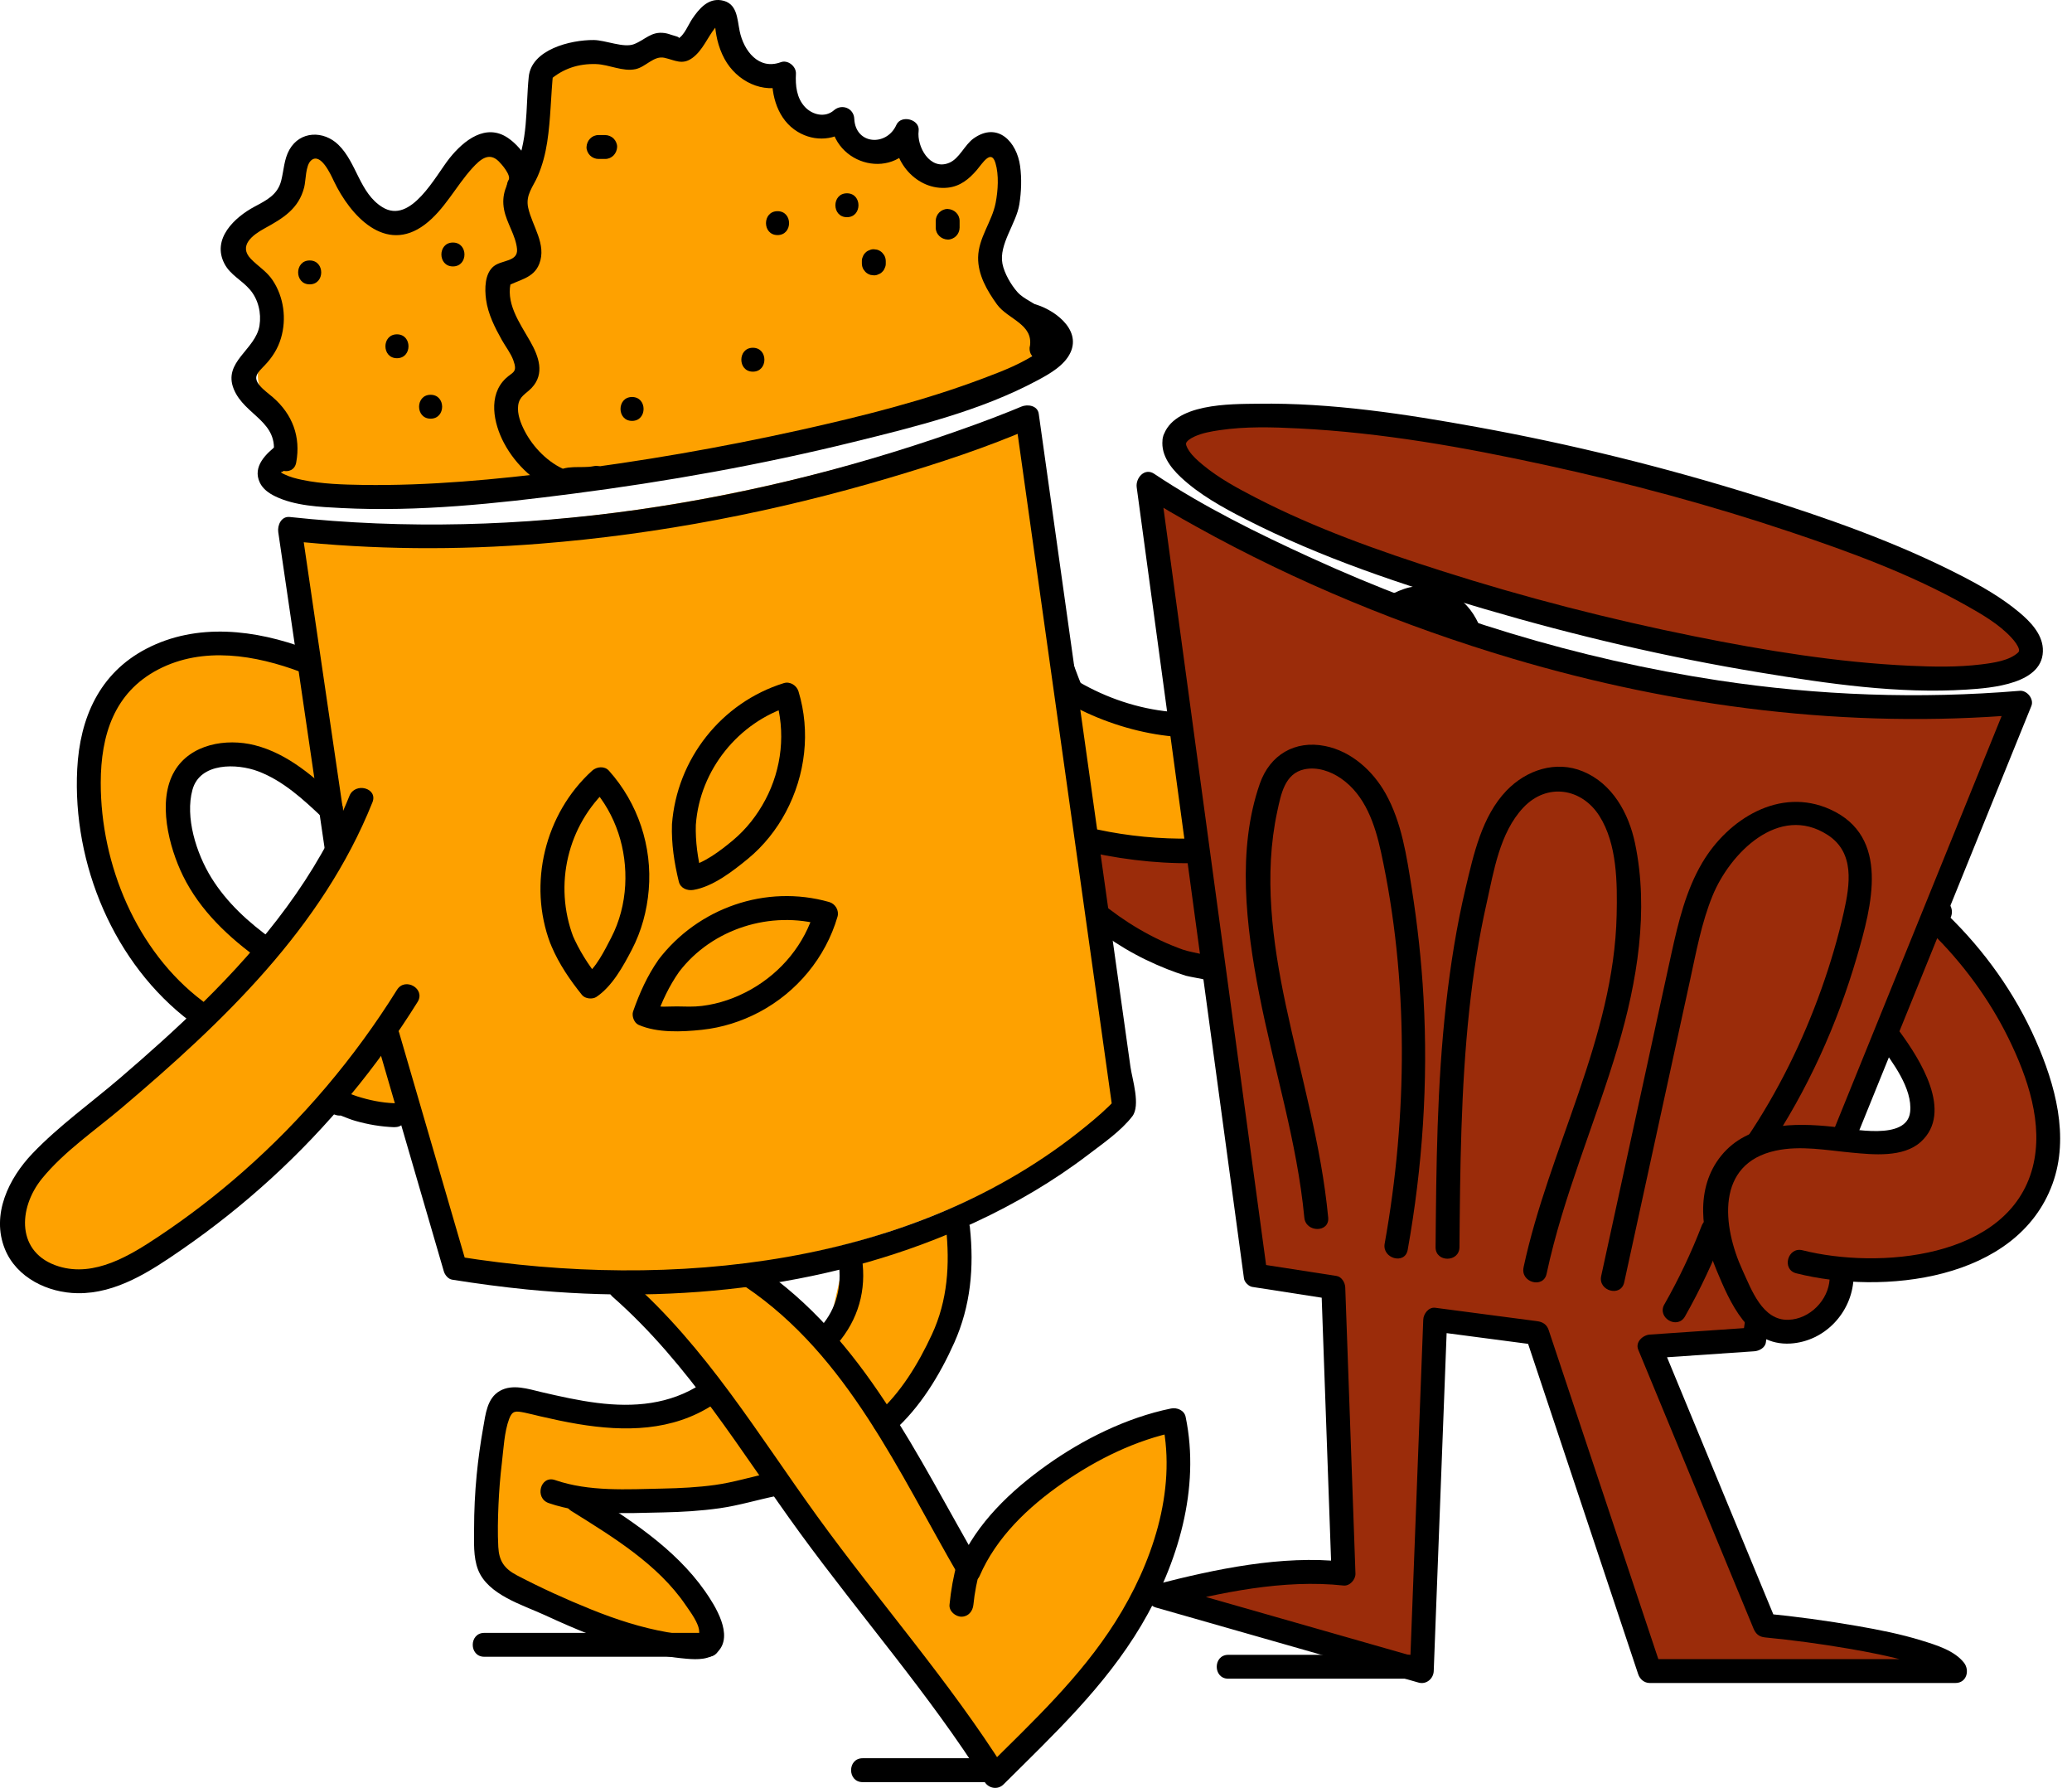
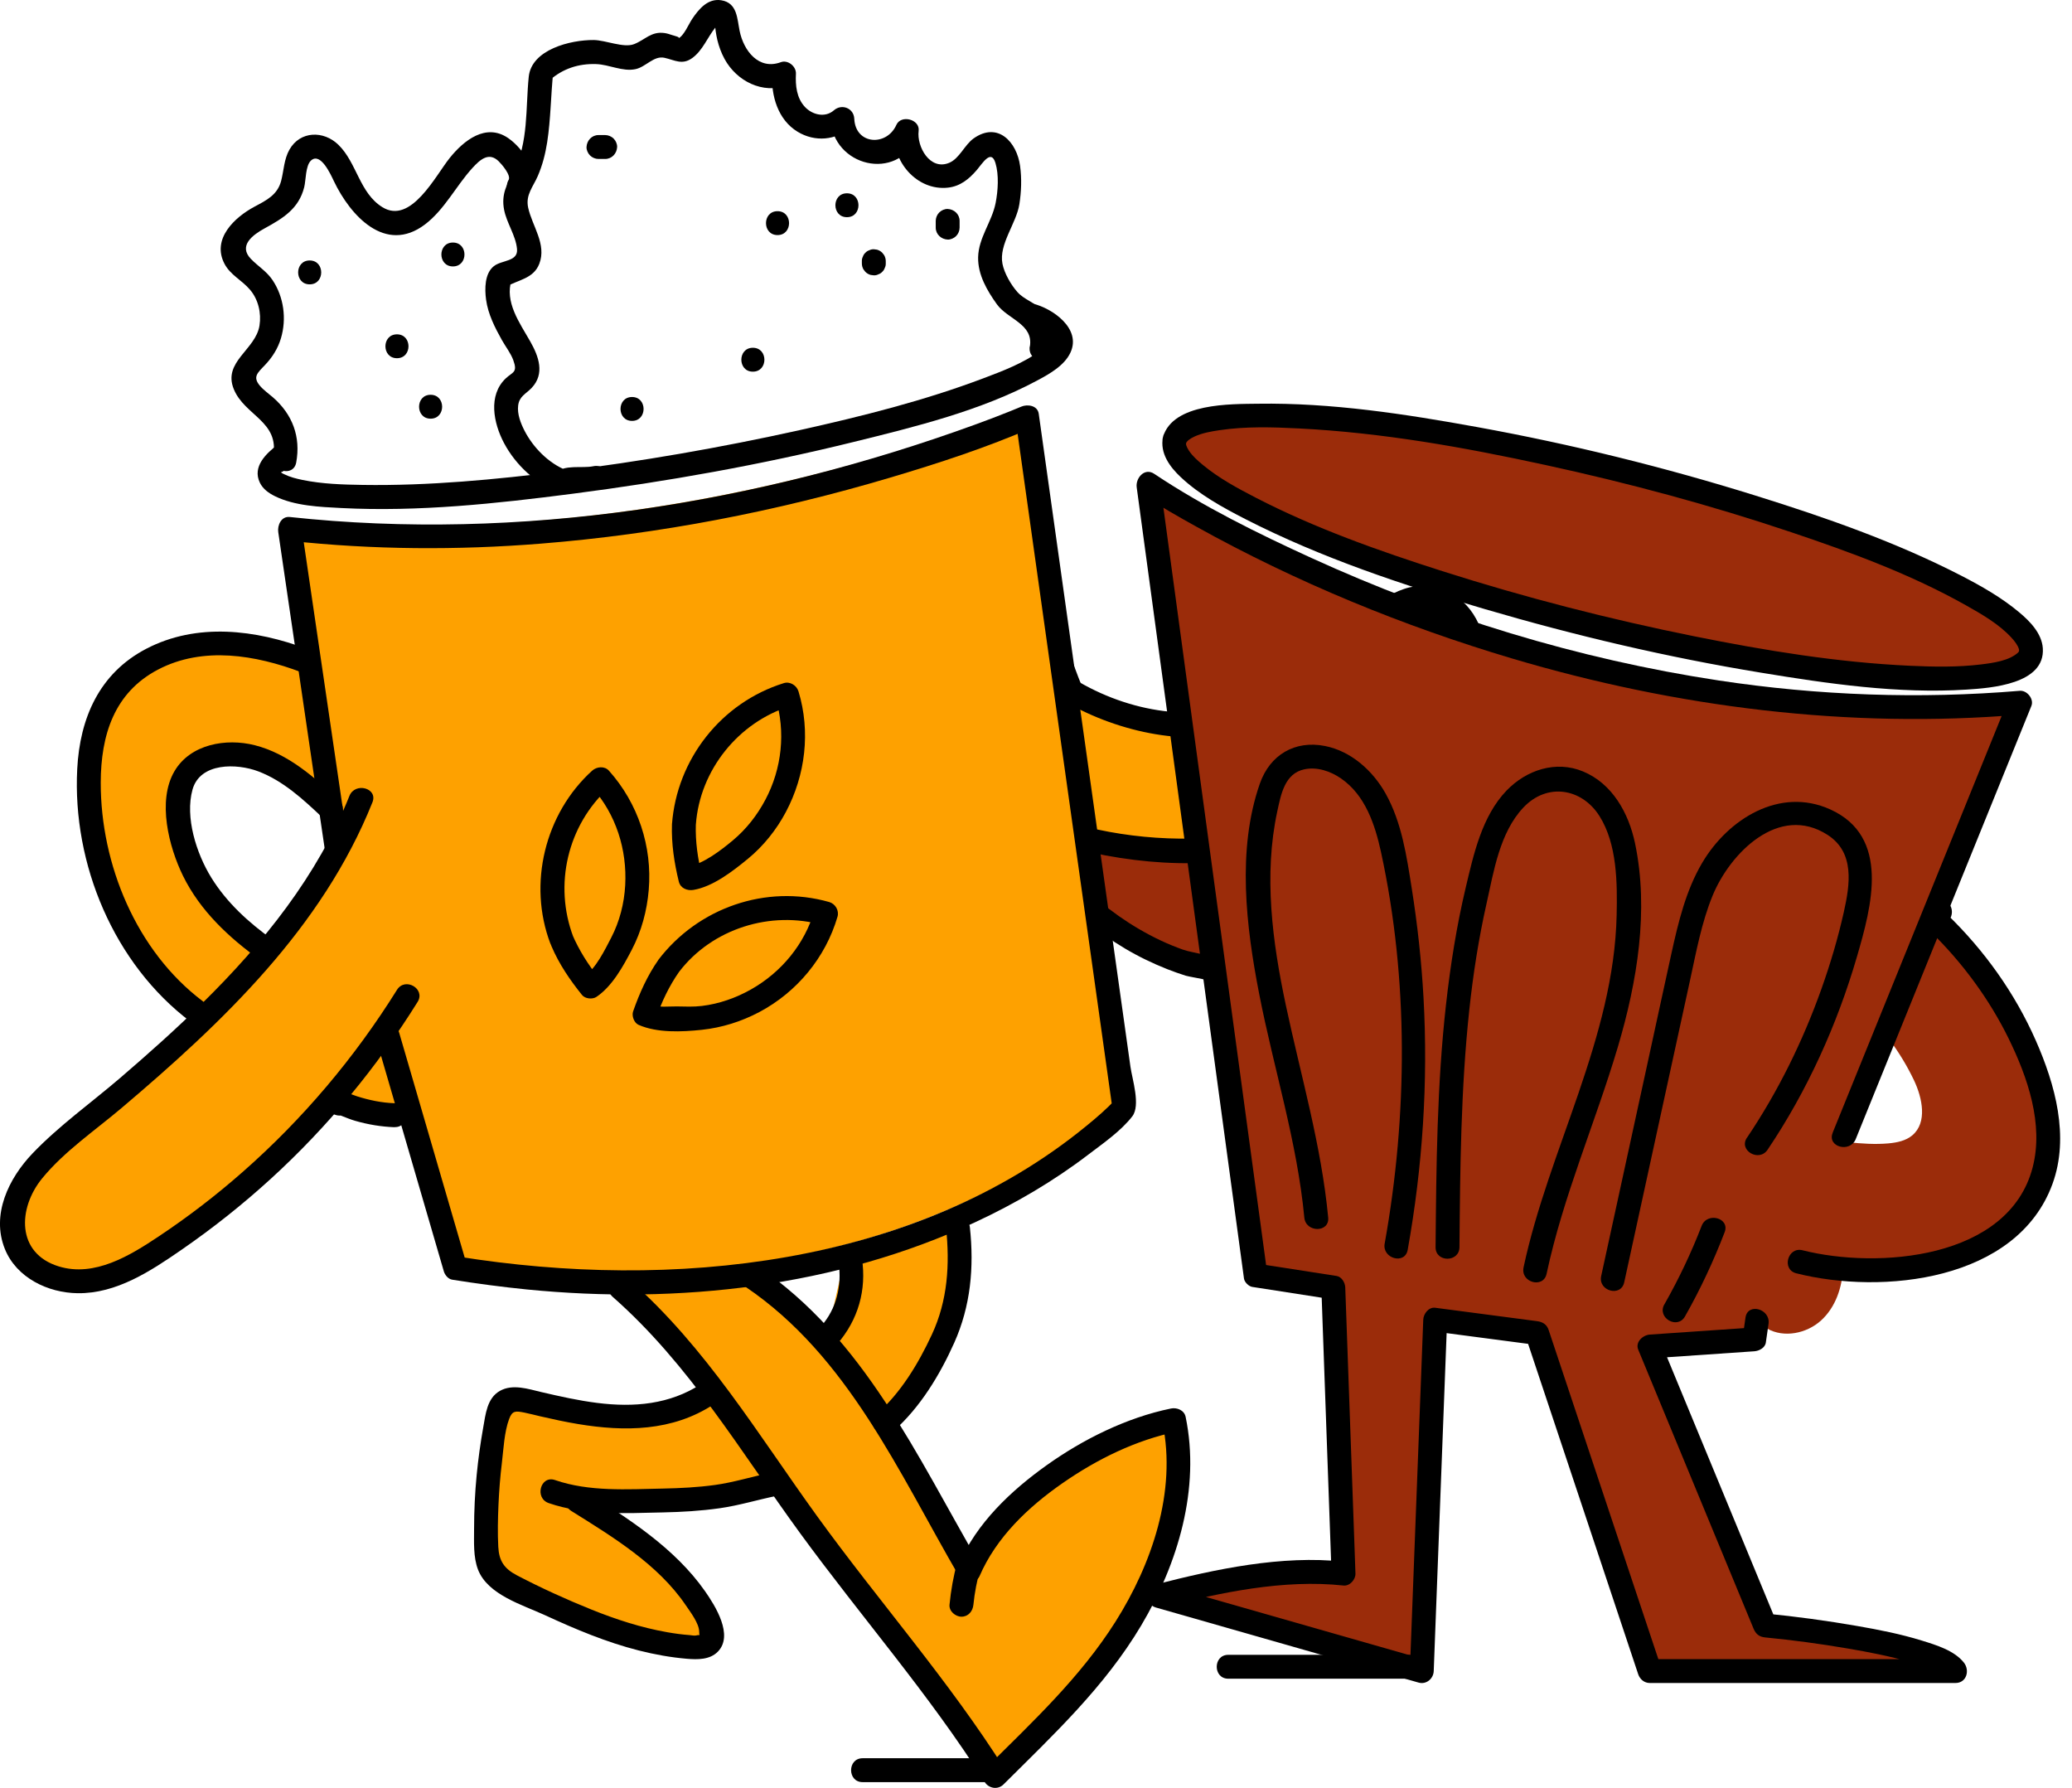
<svg xmlns="http://www.w3.org/2000/svg" width="153" height="132" viewBox="0 0 153 132" fill="none">
  <path d="M87.553 60.503C83.631 59.717 81.319 56.023 79.779 52.59C78.622 50.012 77.62 47.372 76.785 44.686C76.303 43.134 75.668 41.349 74.034 40.797C72.223 40.185 70.194 41.61 69.613 43.322C69.032 45.034 69.491 46.88 69.994 48.609C71.447 53.606 73.272 58.589 76.409 62.861C79.546 67.134 84.146 70.669 89.594 71.788C89.634 71.795 89.667 71.828 89.672 71.866" fill="#9B2C0A" />
  <path d="M87.315 61.213C83.614 60.386 81.196 57.317 79.573 54.079C78.548 52.033 77.697 49.881 76.921 47.732C76.533 46.659 76.192 45.573 75.837 44.491C75.54 43.584 75.202 42.551 74.456 41.907C73.629 41.192 72.521 41.317 71.66 41.904C70.55 42.662 70.177 43.917 70.224 45.206C70.308 47.532 71.324 49.989 72.079 52.167C73.579 56.496 75.611 60.745 78.713 64.167C80.281 65.895 82.078 67.405 84.096 68.585C85.13 69.19 86.212 69.71 87.341 70.109C88.19 70.408 89.65 70.467 90.287 71.106C91.091 71.911 89.843 73.157 89.041 72.353C88.994 72.306 87.745 72.096 87.569 72.04C87.103 71.894 86.645 71.732 86.191 71.553C85.107 71.123 84.053 70.615 83.052 70.018C81.13 68.872 79.369 67.433 77.833 65.811C74.414 62.194 72.168 57.681 70.517 53.028C69.182 49.265 66.409 42.815 71.058 40.209C72.782 39.242 74.852 39.576 76.117 41.103C77.511 42.782 77.901 45.263 78.623 47.266C80.26 51.8 82.433 58.319 87.788 59.518C88.895 59.765 88.427 61.467 87.32 61.218L87.315 61.213Z" fill="black" />
  <path d="M55.342 93.428C63.003 98.528 66.363 106.427 71.424 115.105C73.566 109.926 81.047 105.099 86.549 104.029C87.718 109.294 85.59 115.507 82.578 119.982C79.426 124.666 77.143 126.503 73.324 130.31C68.089 121.974 62.495 116.356 57.051 108.153C53.973 103.516 49.921 97.969 45.719 94.317" fill="#FEA100" />
  <path d="M70.596 89.811C70.85 92.007 70.817 94.272 70.147 96.379C69.476 98.486 67.388 102.376 65.201 104.233" fill="#FEA100" />
  <path d="M62.587 91.906C63.145 94.317 62.234 96.367 61.329 97.472Z" fill="#FEA100" />
  <path d="M56.969 108.782C56.287 108.904 55.624 109.111 54.953 109.278C52.089 109.993 49.103 109.988 46.151 109.983C44.284 109.979 42.37 109.967 40.62 109.311" fill="#FEA100" />
  <path d="M42.506 109.983C38.379 109.564 51.115 115.474 52.35 119.431C52.437 119.713 52.51 120.024 52.392 120.294C52.183 120.776 51.532 120.837 51.007 120.802C46.372 120.489 42.064 118.425 37.885 116.395C37.201 116.064 36.477 115.695 36.108 115.031C35.832 114.538 35.797 113.952 35.778 113.388C35.67 110.145 35.95 106.888 36.613 103.711C36.679 103.396 36.757 103.062 36.978 102.827C37.422 102.349 38.191 102.476 38.824 102.627C43.414 103.716 48.204 104.795 52.094 102.126C52.094 102.126 62.349 100.828 62.756 93.63L70.739 90.62C70.739 90.62 73.787 113.15 42.506 109.98V109.983Z" fill="#FEA100" />
  <path d="M79.543 62.083C87.468 63.828 94.819 61.829 100.731 58.424C103.541 56.806 105.884 54.412 107.419 51.59C108.205 50.147 108.79 48.522 108.595 46.897C108.397 45.272 107.243 43.675 105.606 43.367C103.276 42.927 101.362 45.02 99.704 46.687C96.825 49.578 94.756 51.219 90.812 52.383C87.203 53.451 81.469 51.934 78.351 49.85" fill="#FEA100" />
  <path d="M81.06 61.248C89.963 63.155 101.023 61.173 106.236 52.914C107.471 50.958 108.82 48.011 107.052 45.944C105.14 43.71 102.593 45.991 101.103 47.48C98.184 50.389 95.245 52.912 91.188 54.043C87.132 55.174 81.667 53.772 78.048 51.423C77.1 50.807 77.982 49.279 78.939 49.899C82.857 52.444 88.03 53.495 92.442 51.757C94.633 50.894 96.482 49.511 98.175 47.898C99.868 46.285 101.422 44.234 103.682 43.48C105.789 42.776 107.962 43.759 108.999 45.69C110.205 47.938 109.538 50.527 108.418 52.663C106.078 57.121 101.996 60.042 97.415 61.897C92.018 64.084 86.231 64.157 80.592 62.948C79.482 62.711 79.952 61.011 81.06 61.248Z" fill="black" />
  <path d="M24.686 61.568L21.264 38.24C49.695 41.382 75.718 29.975 75.718 29.975L82.883 80.959C82.883 80.959 67.212 98.295 33.49 92.821L28.495 75.68" fill="#FEA100" />
  <path d="M14.514 74.674C8.992 70.601 5.853 61.966 6.502 55.137C6.617 53.931 6.845 52.722 7.356 51.621C8.548 49.053 11.212 47.363 13.999 46.864C16.785 46.366 19.676 46.937 22.316 47.958L24.414 59.72C24.414 59.72 18.479 52.863 14.507 55.671C14.507 55.671 10.462 63.518 19.276 70.112L14.516 74.672L14.514 74.674Z" fill="#FEA100" />
-   <path d="M28.135 76.393L24.455 81.528L30.336 82.34L28.135 76.393Z" fill="#FEA100" />
+   <path d="M28.135 76.393L24.455 81.528L30.336 82.34Z" fill="#FEA100" />
  <path d="M28.992 81.528C27.497 81.505 26.041 81.049 24.646 80.505C23.529 80.07 25.712 81.056 24.646 80.505" fill="#FEA100" />
  <path d="M71.398 114.766C71.13 115.714 70.949 116.687 70.86 117.668Z" fill="#FEA100" />
-   <path d="M50.111 3.541C50.578 3.635 51.733 1.719 52.135 1.404C52.5 1.117 53.05 0.9 53.398 1.208C53.502 1.3 53.567 1.427 53.628 1.552C53.939 2.198 54.141 2.899 54.223 3.612C54.256 3.903 54.273 4.202 54.393 4.468C54.83 5.439 56.234 5.375 57.116 5.973C57.864 6.478 58.172 7.424 58.778 8.091C59.359 8.733 60.232 9.103 61.097 9.074C61.37 9.065 61.65 9.02 61.911 9.103C62.303 9.227 62.548 9.606 62.821 9.912C63.277 10.422 64.117 10.984 64.822 11.045C65.057 11.064 67.162 10.608 67.138 10.387C67.303 11.943 69.25 13.199 70.84 12.971C71.58 12.865 72.018 12.12 72.432 11.496C72.846 10.873 73.551 10.243 74.252 10.507C74.887 10.746 75.056 11.569 74.99 12.244C74.746 14.791 73.229 17.204 72.944 19.826C72.923 20.014 72.909 20.218 72.991 20.39C73.151 20.724 73.542 20.703 73.796 20.931C74.108 21.213 74.127 21.773 74.337 22.175C74.809 23.083 75.994 22.855 76.568 23.671C77.883 25.543 75.355 26.968 74.195 27.986C72.822 29.192 71.12 30.022 69.323 30.359C68.577 30.5 67.816 30.556 67.084 30.758C66.169 31.01 65.332 31.48 64.436 31.795C63.39 32.165 62.282 32.315 61.182 32.463C58.245 32.861 55.31 33.258 52.373 33.656C49.485 34.046 46.959 34.961 44.062 35.271C40.648 35.636 36.998 36.24 33.475 36.527C29.957 36.814 26.458 36.364 22.99 36.614C22.167 36.673 21.146 36.595 20.8 35.845C20.464 35.111 21.028 34.304 21.172 33.51C21.553 31.412 18.971 29.754 19.039 27.621C19.093 25.952 20.782 24.506 20.379 22.885C19.994 21.338 17.87 20.597 17.743 19.008C17.607 17.277 19.472 16.724 20.499 15.831C21.633 14.845 21.684 12.858 22.19 11.541C22.256 11.367 22.334 11.193 22.465 11.064C22.674 10.862 22.987 10.803 23.276 10.819C23.944 10.854 24.556 11.228 25.021 11.708C25.487 12.188 25.83 12.771 26.178 13.34C26.632 14.081 27.107 14.81 27.604 15.525C27.961 16.044 28.41 16.602 29.038 16.661C29.412 16.694 29.776 16.536 30.106 16.352C31.013 15.842 31.792 15.101 32.342 14.217C32.587 13.825 32.791 13.401 33.076 13.037C33.337 12.703 33.663 12.425 33.988 12.153C34.912 11.384 36.076 10.605 37.226 10.951C38.442 11.318 39.662 11.953 39.985 10.227C40.267 8.717 39.9 7.144 40.008 5.622C40.025 5.394 40.046 5.157 40.145 4.973C40.267 4.74 40.485 4.628 40.695 4.524C41.976 3.889 43.338 3.242 44.761 3.541C45.687 3.736 46.677 4.319 47.498 3.873C48.067 3.562 48.528 2.772 49.163 2.977C49.497 3.085 49.77 3.461 50.108 3.529L50.111 3.541Z" fill="#FEA100" />
  <path d="M76.048 25.582C76.323 23.917 74.406 23.574 73.611 22.464C72.887 21.453 72.203 20.286 72.226 18.998C72.254 17.547 73.249 16.373 73.52 14.981C73.694 14.085 73.774 12.919 73.505 12.032C73.186 10.979 72.541 12.072 72.127 12.554C71.551 13.225 70.902 13.756 69.992 13.855C67.704 14.104 65.795 11.879 66.079 9.674L67.723 10.118C66.234 13.462 61.489 12.281 61.327 8.775L62.832 9.398C61.722 10.37 60.177 10.501 58.902 9.73C57.437 8.844 56.934 7.066 57.016 5.448L58.133 6.299C56.32 6.969 54.394 5.991 53.501 4.35C53.263 3.915 53.084 3.428 52.969 2.948C52.917 2.732 52.88 2.513 52.847 2.292C52.826 2.132 52.804 1.972 52.788 1.812L52.819 2.038C52.247 2.748 51.89 3.717 51.135 4.272C50.38 4.827 49.851 4.444 49.066 4.267C48.28 4.091 47.694 4.94 46.933 5.104C45.98 5.309 44.983 4.764 44.019 4.731C42.728 4.688 41.571 5.062 40.595 5.918L40.854 5.295C40.67 7.026 40.673 8.775 40.405 10.499C40.271 11.36 40.059 12.19 39.713 12.992C39.368 13.794 38.794 14.382 39.001 15.334C39.297 16.693 40.381 18.038 39.821 19.48C39.391 20.583 38.269 20.648 37.373 21.173L37.778 20.646C37.244 22.304 38.373 23.832 39.158 25.215C39.777 26.306 40.252 27.593 39.255 28.642C38.827 29.091 38.349 29.251 38.262 29.935C38.18 30.57 38.455 31.264 38.737 31.811C39.375 33.044 40.503 34.194 41.804 34.713L40.946 34.939C41.731 34.255 42.937 34.603 43.824 34.419C44.931 34.191 45.407 35.891 44.292 36.12C43.906 36.2 43.513 36.2 43.121 36.218C42.883 36.23 42.639 36.261 42.401 36.256C42.124 36.251 41.837 36.493 42.19 36.185C41.968 36.378 41.63 36.531 41.331 36.411C39.589 35.713 38.091 34.363 37.211 32.698C36.447 31.254 36.019 29.187 37.348 27.934C37.865 27.447 38.241 27.517 37.9 26.584C37.714 26.076 37.326 25.58 37.063 25.112C36.539 24.178 36.038 23.191 35.892 22.118C35.784 21.328 35.784 20.18 36.475 19.644C37.068 19.186 38.265 19.327 38.178 18.384C38.086 17.384 37.413 16.472 37.223 15.484C37.002 14.341 37.428 13.615 37.933 12.637C39.031 10.523 38.808 7.969 39.043 5.669C39.248 3.656 42.121 2.943 43.836 2.955C44.717 2.962 46.051 3.56 46.82 3.259C47.648 2.934 48.083 2.299 49.073 2.44C49.265 2.468 49.439 2.525 49.625 2.588C49.811 2.652 50.288 2.746 50.079 2.838C50.5 2.654 50.862 1.765 51.109 1.401C51.603 0.672 52.264 -0.14 53.261 0.02C54.448 0.213 54.427 1.365 54.618 2.294C54.916 3.748 56.026 5.194 57.656 4.592C58.183 4.397 58.799 4.902 58.773 5.443C58.728 6.311 58.818 7.237 59.443 7.901C59.989 8.481 60.929 8.712 61.576 8.145C62.157 7.637 63.046 7.983 63.081 8.768C63.17 10.694 65.475 10.826 66.19 9.22C66.535 8.444 67.944 8.808 67.834 9.664C67.685 10.816 68.664 12.613 70.086 12.023C70.848 11.708 71.225 10.694 71.895 10.219C73.682 8.956 75.086 10.483 75.326 12.258C75.453 13.192 75.417 14.146 75.272 15.078C75.048 16.5 73.741 18.041 74.023 19.475C74.159 20.173 74.653 21.029 75.126 21.561C75.622 22.118 76.372 22.311 76.889 22.864C77.71 23.736 77.931 24.893 77.741 26.038C77.55 27.183 75.855 26.683 76.04 25.57L76.048 25.582Z" fill="black" />
  <path d="M55.937 93.477C63.803 98.794 67.713 107.521 72.337 115.469H70.813C72.12 112.443 74.648 110.06 77.289 108.177C79.93 106.293 83.168 104.664 86.465 103.991C86.909 103.899 87.448 104.116 87.549 104.607C88.647 109.9 86.978 115.45 84.268 120.008C81.573 124.539 77.799 128.066 74.098 131.747C73.684 132.158 73.016 132.048 72.713 131.568C68.63 125.106 63.586 119.368 59.088 113.204C54.695 107.184 50.904 100.729 45.246 95.751C44.393 95.001 45.644 93.757 46.493 94.505C52.151 99.483 55.986 105.929 60.358 111.968C64.917 118.263 70.077 124.092 74.234 130.677L72.849 130.498C76.273 127.093 79.756 123.855 82.361 119.742C85.049 115.497 86.895 110.122 85.846 105.075L86.93 105.691C83.876 106.317 81.014 107.728 78.465 109.498C75.916 111.269 73.569 113.501 72.334 116.36C72.064 116.988 71.114 116.88 70.81 116.36C66.366 108.715 62.613 100.116 55.043 95.001C54.107 94.368 54.989 92.84 55.934 93.477H55.937Z" fill="black" />
  <path d="M71.619 90.622C71.934 93.571 71.68 96.416 70.462 99.139C69.396 101.522 67.934 103.93 65.963 105.67C65.114 106.418 63.863 105.176 64.717 104.423C66.513 102.839 67.809 100.687 68.811 98.53C69.98 96.017 70.147 93.35 69.855 90.624C69.735 89.498 71.499 89.505 71.619 90.624V90.622Z" fill="black" />
  <path d="M63.573 92.485C64.036 94.806 63.55 97.042 62.087 98.909C61.389 99.803 60.147 98.547 60.841 97.663C61.885 96.33 62.2 94.594 61.873 92.955C61.652 91.848 63.352 91.373 63.573 92.487V92.485Z" fill="black" />
  <path d="M57.338 110.442C55.934 110.729 54.577 111.149 53.152 111.352C51.727 111.554 50.351 111.632 48.945 111.662C46.161 111.721 43.188 111.895 40.517 110.973C39.452 110.604 39.908 108.901 40.985 109.273C43.503 110.143 46.313 109.955 48.943 109.901C50.231 109.875 51.52 109.811 52.797 109.635C54.182 109.445 55.499 109.024 56.865 108.746C57.973 108.52 58.448 110.221 57.333 110.446L57.338 110.442Z" fill="black" />
  <path d="M52.67 103.702C49.65 105.677 46.13 105.712 42.678 105.136C41.747 104.981 40.825 104.781 39.906 104.569C39.51 104.48 39.118 104.37 38.723 104.292C38.076 104.165 37.829 104.137 37.596 104.76C37.236 105.722 37.18 107.001 37.058 108.019C36.935 109.037 36.853 110.075 36.808 111.107C36.764 112.139 36.74 113.176 36.794 114.204C36.848 115.232 37.222 115.81 38.17 116.306C39.946 117.235 41.798 118.079 43.656 118.827C45.514 119.575 47.355 120.172 49.291 120.511C49.834 120.607 50.382 120.68 50.93 120.72C51.05 120.73 51.285 120.779 51.409 120.746C51.764 120.652 51.63 120.854 51.63 120.483C51.63 119.857 50.97 119.003 50.631 118.505C48.587 115.49 45.22 113.451 42.191 111.558C41.229 110.959 42.116 109.433 43.083 110.035C46.349 112.073 49.82 114.274 52.063 117.482C52.813 118.554 54.189 120.732 53.008 121.941C52.416 122.55 51.496 122.533 50.718 122.467C49.526 122.366 48.341 122.152 47.181 121.858C44.785 121.252 42.49 120.287 40.251 119.253C38.603 118.491 36.014 117.752 35.296 115.881C34.941 114.949 35.007 113.856 35.007 112.875C35.007 111.549 35.071 110.22 35.198 108.899C35.313 107.721 35.475 106.545 35.684 105.378C35.856 104.419 35.962 103.227 36.91 102.691C37.857 102.154 39.014 102.554 39.978 102.778C41.34 103.095 42.709 103.403 44.096 103.577C46.798 103.918 49.455 103.699 51.779 102.178C52.731 101.555 53.615 103.081 52.67 103.702Z" fill="black" />
  <path d="M23.969 62.615C22.971 55.816 21.974 49.02 20.977 42.222C20.834 41.244 20.691 40.265 20.547 39.287C20.474 38.786 20.763 38.102 21.398 38.17C38.386 40.004 55.938 37.185 71.95 31.367C72.832 31.047 73.709 30.715 74.579 30.365C74.831 30.264 75.08 30.163 75.329 30.057C75.325 30.057 75.214 30.109 75.407 30.024C75.859 29.827 76.616 29.925 76.703 30.551C77.354 35.188 78.006 39.826 78.657 44.463C79.838 52.865 81.018 61.27 82.198 69.672C82.624 72.703 83.05 75.734 83.475 78.765C83.605 79.68 84.237 81.611 83.609 82.422C82.765 83.511 81.465 84.404 80.385 85.228C77.794 87.208 74.963 88.865 72.007 90.239C61.714 95.02 50.123 96.311 38.901 95.201C37.057 95.017 35.219 94.77 33.389 94.479C33.093 94.432 32.853 94.133 32.773 93.863C31.108 88.148 29.443 82.436 27.778 76.722C27.461 75.631 29.161 75.163 29.478 76.254C31.143 81.968 32.808 87.68 34.473 93.395L33.857 92.778C49.514 95.281 67.487 93.54 80.197 83.146C80.959 82.523 81.728 81.874 82.391 81.143L82.166 82.001C81.357 76.249 80.548 70.497 79.741 64.743C78.457 55.614 77.175 46.483 75.892 37.354C75.595 35.242 75.299 33.131 75 31.017L76.296 31.543C72.879 33.039 69.295 34.203 65.726 35.264C57.324 37.761 48.656 39.442 39.915 40.138C33.749 40.63 27.55 40.592 21.398 39.929L22.25 38.812C23.247 45.611 24.244 52.407 25.241 59.205C25.384 60.183 25.528 61.161 25.671 62.14C25.833 63.25 24.136 63.729 23.971 62.608L23.969 62.615Z" fill="black" />
  <path d="M76.268 22.417C77.735 22.774 79.854 24.256 79.05 26.017C78.608 26.988 77.477 27.619 76.578 28.098C72.414 30.328 67.584 31.508 63.031 32.63C56.202 34.313 49.258 35.553 42.283 36.453C36.66 37.18 30.896 37.801 25.22 37.509C23.618 37.427 21.768 37.356 20.298 36.632C19.844 36.409 19.411 36.101 19.188 35.635C18.614 34.44 19.665 33.472 20.528 32.808C21.391 32.145 22.306 33.648 21.42 34.332C21.575 34.212 20.738 35.052 20.74 34.812C20.74 34.793 20.782 35.021 20.731 34.819C20.756 34.922 20.874 34.955 20.989 35.014C21.415 35.224 21.873 35.339 22.339 35.435C23.795 35.734 25.307 35.779 26.788 35.802C31.677 35.875 36.583 35.405 41.429 34.803C47.348 34.069 53.241 33.046 59.064 31.753C63.635 30.737 68.223 29.589 72.611 27.931C74.036 27.393 75.572 26.814 76.806 25.899C77.077 25.7 77.404 25.479 77.491 25.201C77.458 25.305 77.519 25.26 77.376 25.105C76.905 24.59 76.508 24.293 75.795 24.119C74.692 23.851 75.16 22.149 76.263 22.419L76.268 22.417Z" fill="black" />
  <path d="M19.21 70.876C16.908 69.232 14.775 67.236 13.512 64.661C12.473 62.54 11.591 59.132 12.886 56.933C14.067 54.928 16.705 54.488 18.803 55.017C21.277 55.64 23.262 57.416 25.042 59.099C25.867 59.88 24.618 61.126 23.795 60.346C22.403 59.031 20.91 57.644 19.059 56.945C17.507 56.36 14.772 56.273 14.213 58.304C13.653 60.336 14.495 63.001 15.602 64.795C16.736 66.631 18.358 68.111 20.101 69.355C21.018 70.008 20.136 71.539 19.21 70.878V70.876Z" fill="black" />
  <path d="M22.224 49.62C18.875 48.36 15.002 47.699 11.689 49.425C8.42 51.125 7.446 54.29 7.439 57.785C7.43 63.816 10.071 70.225 14.962 73.912C15.858 74.587 14.979 76.12 14.071 75.436C8.415 71.172 5.339 63.8 5.702 56.778C5.897 53.011 7.334 49.709 10.797 47.901C14.537 45.949 18.878 46.483 22.692 47.92C23.745 48.315 23.289 50.022 22.224 49.62Z" fill="black" />
  <path d="M29.126 83.222C28.138 83.186 27.164 83.022 26.214 82.747C25.547 82.552 24.895 82.204 24.22 82.053L25.337 81.202V81.207C25.191 80.953 25.046 80.698 24.9 80.445C24.982 80.499 25.076 80.541 25.166 80.579C25.382 80.673 25.184 80.602 25.309 80.635L24.451 80.861L24.455 80.856L24.634 82.241C24.542 82.173 24.434 82.126 24.333 82.074C23.327 81.547 24.218 80.024 25.224 80.55C25.325 80.602 25.434 80.651 25.525 80.717C26.003 81.068 26.104 81.641 25.704 82.102L25.699 82.107C25.497 82.34 25.128 82.413 24.841 82.333C24.575 82.26 24.244 82.117 24.009 81.964C23.773 81.811 23.531 81.51 23.571 81.202V81.197C23.649 80.616 24.072 80.209 24.688 80.346C25.26 80.473 25.817 80.769 26.377 80.945C27.277 81.228 28.18 81.418 29.126 81.451C30.257 81.491 30.264 83.255 29.126 83.215V83.222Z" fill="black" />
  <path d="M72.386 115.81C72.144 116.687 71.967 117.574 71.878 118.479C71.831 118.954 71.506 119.361 70.996 119.361C70.556 119.361 70.067 118.956 70.114 118.479C70.218 117.416 70.401 116.372 70.686 115.342C70.987 114.249 72.689 114.714 72.386 115.81Z" fill="black" />
  <path d="M37.557 13.288C37.755 12.935 37.044 12.124 36.826 11.91C36.106 11.2 35.462 11.769 34.879 12.408C33.667 13.737 32.823 15.484 31.368 16.58C28.449 18.776 25.87 15.914 24.656 13.377C24.421 12.883 23.678 11.225 22.973 11.844C22.554 12.213 22.592 13.318 22.462 13.826C22.06 15.414 20.903 16.114 19.549 16.855C18.65 17.346 17.585 18.141 18.528 19.117C19.064 19.67 19.697 20.034 20.134 20.693C20.96 21.934 21.171 23.541 20.748 24.966C20.522 25.732 20.106 26.386 19.558 26.96C19.01 27.534 18.643 27.828 19.191 28.479C19.464 28.803 19.835 29.057 20.153 29.335C21.599 30.593 22.222 32.251 21.872 34.149C21.667 35.263 19.967 34.791 20.172 33.681C20.647 31.108 18.067 30.692 17.265 28.735C16.433 26.706 18.871 25.833 19.161 24.041C19.309 23.117 19.074 22.108 18.462 21.391C17.851 20.674 17.021 20.314 16.581 19.484C15.61 17.643 17.319 16.044 18.801 15.254C19.683 14.783 20.487 14.391 20.76 13.356C20.96 12.587 20.969 11.759 21.371 11.051C22.164 9.65 23.901 9.629 24.99 10.691C26.354 12.023 26.545 14.252 28.24 15.298C30.345 16.596 32.153 12.98 33.202 11.67C34.251 10.36 35.88 9.071 37.515 10.188C38.669 10.978 39.857 12.787 39.078 14.174C38.523 15.164 37 14.275 37.555 13.283L37.557 13.288Z" fill="black" />
  <path d="M63.642 19.449V19.284C63.637 19.162 63.663 19.049 63.717 18.946C63.752 18.837 63.814 18.741 63.901 18.661C63.981 18.574 64.075 18.515 64.185 18.478C64.291 18.424 64.404 18.398 64.524 18.402L64.759 18.433C64.909 18.475 65.039 18.55 65.147 18.659L65.286 18.837C65.366 18.974 65.406 19.124 65.406 19.282V19.447C65.41 19.569 65.385 19.682 65.331 19.785C65.295 19.893 65.234 19.99 65.147 20.07C65.067 20.157 64.973 20.215 64.862 20.253C64.757 20.307 64.644 20.333 64.524 20.328L64.289 20.298C64.138 20.255 64.009 20.18 63.901 20.072L63.762 19.893C63.682 19.757 63.642 19.606 63.642 19.449Z" fill="black" />
  <path d="M62.539 16.035C61.403 16.035 61.403 14.271 62.539 14.271C63.675 14.271 63.675 16.035 62.539 16.035Z" fill="black" />
  <path d="M55.593 27.44C54.458 27.44 54.458 25.676 55.593 25.676C56.729 25.676 56.729 27.44 55.593 27.44Z" fill="black" />
  <path d="M57.414 17.356C56.278 17.356 56.278 15.592 57.414 15.592C58.55 15.592 58.55 17.356 57.414 17.356Z" fill="black" />
  <path d="M31.797 30.911C30.661 30.911 30.661 29.147 31.797 29.147C32.932 29.147 32.932 30.911 31.797 30.911Z" fill="black" />
  <path d="M29.312 26.447C28.176 26.447 28.176 24.684 29.312 24.684C30.448 24.684 30.448 26.447 29.312 26.447Z" fill="black" />
  <path d="M33.445 19.67C32.309 19.67 32.309 17.907 33.445 17.907C34.581 17.907 34.581 19.67 33.445 19.67Z" fill="black" />
  <path d="M22.867 20.994C21.731 20.994 21.731 19.23 22.867 19.23C24.003 19.23 24.003 20.994 22.867 20.994Z" fill="black" />
-   <path d="M52.289 122.319C46.779 122.319 41.269 122.319 35.76 122.319C34.624 122.319 34.624 120.556 35.76 120.556C41.269 120.556 46.779 120.556 52.289 120.556C53.425 120.556 53.425 122.319 52.289 122.319Z" fill="black" />
  <path d="M73.781 131.575C70.421 131.575 67.058 131.575 63.697 131.575C62.562 131.575 62.562 129.811 63.697 129.811C67.058 129.811 70.421 129.811 73.781 129.811C74.917 129.811 74.917 131.575 73.781 131.575Z" fill="black" />
  <path d="M69.096 16.806V16.31C69.096 16.084 69.194 15.846 69.354 15.687C69.514 15.527 69.759 15.418 69.978 15.428C70.455 15.449 70.859 15.816 70.859 16.31V16.806C70.859 17.032 70.761 17.269 70.601 17.429C70.441 17.589 70.196 17.697 69.978 17.688C69.5 17.666 69.096 17.3 69.096 16.806Z" fill="black" />
  <path d="M44.688 11.736H44.192C43.966 11.736 43.728 11.637 43.569 11.477C43.409 11.317 43.3 11.073 43.31 10.854C43.331 10.377 43.698 9.972 44.192 9.972H44.688C44.914 9.972 45.151 10.071 45.311 10.231C45.471 10.391 45.579 10.635 45.57 10.854C45.549 11.331 45.182 11.736 44.688 11.736Z" fill="black" />
  <path d="M46.672 31.075C45.536 31.075 45.536 29.311 46.672 29.311C47.807 29.311 47.807 31.075 46.672 31.075Z" fill="black" />
  <path d="M58.464 70.328C59.102 69.604 59.703 68.731 59.635 67.769C57.251 67.099 54.603 67.779 52.621 69.265C51.454 70.14 46.904 75.233 50.276 75.071C53.317 74.925 56.543 72.51 58.464 70.326V70.328Z" fill="#FEA100" />
  <path d="M46.112 67.912C46.653 65.32 46.578 62.602 45.895 60.043C45.766 59.559 45.609 59.068 45.282 58.689C44.955 58.31 44.419 58.07 43.944 58.226C43.504 58.369 43.229 58.797 42.994 59.197C41.823 61.186 40.689 63.361 40.844 65.666C40.927 66.908 41.383 68.091 41.832 69.25C42.225 70.263 42.566 72.091 44.024 71.757C45.397 71.442 45.877 69.041 46.112 67.912Z" fill="#FEA100" />
  <path d="M57.057 59.308C57.993 57.377 58.2 55.101 57.626 53.031C57.547 52.742 57.408 52.413 57.116 52.342C56.914 52.293 56.707 52.387 56.523 52.486C52.839 54.435 50.485 58.661 50.767 62.821C51.004 66.322 56.533 60.387 57.055 59.31L57.057 59.308Z" fill="#FEA100" />
  <path d="M48.617 70.862C51.54 67.029 56.559 65.267 61.227 66.596C61.68 66.725 61.977 67.219 61.843 67.68C60.961 70.702 58.844 73.249 56.065 74.723C54.745 75.421 53.309 75.873 51.825 76.031C50.341 76.188 48.537 76.27 47.155 75.666C46.821 75.52 46.633 75.005 46.75 74.671C47.22 73.329 47.801 72.03 48.62 70.864C49.266 69.942 50.797 70.822 50.143 71.755C49.41 72.799 48.874 73.938 48.45 75.142L48.046 74.147C48.664 74.417 49.318 74.293 49.969 74.304C50.621 74.316 51.204 74.344 51.825 74.269C53.104 74.116 54.353 73.674 55.47 73.042C57.718 71.767 59.418 69.698 60.145 67.214L60.761 68.299C56.921 67.205 52.584 68.555 50.143 71.755C49.464 72.647 47.933 71.769 48.62 70.864L48.617 70.862Z" fill="black" />
  <path d="M40.638 69.66C38.966 65.253 40.236 60.066 43.721 56.903C44.059 56.597 44.638 56.533 44.967 56.903C47.107 59.294 48.175 62.492 47.904 65.698C47.775 67.243 47.37 68.745 46.651 70.123C46.009 71.355 45.209 72.811 44.045 73.599C43.754 73.796 43.208 73.747 42.977 73.46C42.084 72.348 41.289 71.186 40.727 69.869C40.285 68.837 41.804 67.939 42.251 68.978C42.752 70.149 43.429 71.219 44.226 72.211L43.158 72.073C44 71.501 44.668 70.123 45.132 69.23C45.75 68.04 46.093 66.697 46.166 65.359C46.31 62.73 45.487 60.117 43.721 58.144H44.967C41.903 60.924 40.873 65.326 42.338 69.185C42.74 70.248 41.037 70.706 40.638 69.653V69.66Z" fill="black" />
  <path d="M49.619 60.867C49.971 56.056 53.261 51.87 57.88 50.435C58.343 50.292 58.83 50.607 58.964 51.051C59.862 54.014 59.477 57.222 58.03 59.95C57.337 61.257 56.384 62.452 55.239 63.395C54.094 64.338 52.631 65.464 51.208 65.702C50.75 65.779 50.247 65.587 50.124 65.086C49.786 63.703 49.572 62.292 49.619 60.865C49.654 59.734 51.42 59.727 51.382 60.865C51.342 62.142 51.523 63.381 51.827 64.615L50.743 63.999C51.902 63.804 53.226 62.788 54.12 62.041C55.11 61.213 55.907 60.194 56.511 59.056C57.743 56.74 58.028 54.026 57.266 51.517L58.35 52.133C54.522 53.321 51.679 56.855 51.385 60.865C51.303 61.989 49.539 61.998 49.621 60.865L49.619 60.867Z" fill="black" />
  <path d="M136.185 84.004L149.156 52.02C113.509 55.089 84.793 35.881 84.793 35.881L92.716 94.302L98.459 95.193L99.213 116.315C94.263 115.72 85.586 117.966 85.586 117.966L104.994 123.511L105.984 97.568L113.509 98.558L121.826 123.511H144.404C142.819 121.333 130.344 120.143 130.344 120.143L121.828 99.548L129.551 99.019L129.814 97.171" fill="#9B2C0A" />
  <path d="M136.085 93.622C136.038 95.057 135.532 96.526 134.469 97.491C133.406 98.455 131.732 98.798 130.485 98.088C129.51 97.533 128.943 96.482 128.442 95.475C127.668 93.918 126.918 92.315 126.688 90.591C126.457 88.87 126.817 86.986 128.021 85.733C129.392 84.305 131.548 83.96 133.526 84.051C135.504 84.143 137.474 84.59 139.445 84.416C140.073 84.359 140.727 84.228 141.209 83.821C142.326 82.878 141.959 81.076 141.331 79.755C140.832 78.709 140.23 77.714 139.537 76.785L143.28 68.392C143.28 68.392 152 78.198 151.234 84.084C150.766 87.68 150.015 93.841 135.61 93.815" fill="#9B2C0A" />
  <path d="M116.918 46.157C99.462 41.799 85.943 35.737 86.722 32.619C87.5 29.5 102.282 30.505 119.738 34.864C137.193 39.222 150.712 45.284 149.934 48.403C149.155 51.521 134.373 50.516 116.918 46.157Z" fill="#9B2C0A" />
  <path d="M113.352 93.957C115.598 83.2 121.232 75.193 120.122 64.261C119.97 62.76 119.666 61.237 118.874 59.953C118.081 58.669 116.724 57.655 115.217 57.611C113.719 57.566 112.315 58.474 111.414 59.67C110.514 60.867 110.036 62.325 109.634 63.769C107.069 72.976 106.97 82.664 106.89 92.223" fill="#9B2C0A" />
  <path d="M103.1 92.183C104.793 82.882 104.779 73.272 103.058 63.976C102.726 62.186 102.317 60.368 101.353 58.826C100.389 57.283 98.761 56.041 96.944 55.997C96.193 55.978 95.417 56.175 94.848 56.665C94.188 57.234 93.889 58.106 93.67 58.95C92.353 64.042 93.002 69.434 94.098 74.577C95.194 79.72 96.732 84.794 97.198 90.034" fill="#9B2C0A" />
  <path d="M123.667 96.894C124.772 94.97 125.722 92.959 126.508 90.883Z" fill="#9B2C0A" />
  <path d="M130.107 83.675C133.491 78.701 135.887 73.06 137.119 67.172C137.402 65.824 137.618 64.392 137.143 63.101C136.35 60.94 133.707 59.84 131.457 60.324C129.206 60.808 127.396 62.56 126.293 64.58C125.19 66.6 124.684 68.884 124.195 71.132C122.492 78.951 120.788 86.767 119.085 94.587" fill="#9B2C0A" />
  <path d="M135.327 83.628C139.108 74.306 142.887 64.985 146.669 55.665C147.212 54.325 147.755 52.984 148.298 51.647L149.15 52.764C136.529 53.822 123.785 52.22 111.668 48.62C103.595 46.221 95.717 42.981 88.352 38.889C86.995 38.137 85.636 37.365 84.345 36.502L85.64 35.508C86.532 42.08 87.423 48.655 88.314 55.228C89.737 65.711 91.157 76.197 92.58 86.68C92.907 89.096 93.236 91.513 93.563 93.928L92.947 93.312C94.861 93.608 96.775 93.907 98.689 94.203C99.075 94.264 99.324 94.697 99.336 95.054C99.555 101.206 99.776 107.36 99.995 113.512C100.025 114.401 100.058 115.29 100.089 116.179C100.105 116.618 99.67 117.11 99.207 117.06C94.793 116.581 90.083 117.58 85.814 118.681V116.981C91.475 118.598 97.137 120.216 102.798 121.834C103.607 122.065 104.413 122.295 105.222 122.526L104.105 123.377C104.394 115.8 104.684 108.223 104.973 100.646C105.013 99.576 105.055 98.507 105.095 97.434C105.112 97.006 105.488 96.489 105.977 96.552C108.486 96.882 110.993 97.213 113.502 97.542C113.914 97.596 114.217 97.782 114.353 98.189C116.782 105.474 119.209 112.759 121.638 120.045L122.671 123.142L121.82 122.495H144.397L143.774 124C143.167 123.233 141.926 122.961 141.037 122.704C139.522 122.269 137.968 121.968 136.416 121.705C134.401 121.362 132.371 121.086 130.337 120.891C129.902 120.849 129.65 120.637 129.486 120.245C127 114.232 124.514 108.219 122.029 102.208C121.676 101.354 121.323 100.503 120.971 99.649C120.735 99.08 121.316 98.568 121.822 98.532C124.397 98.356 126.972 98.18 129.545 98.003L128.693 98.65L128.891 97.274C129.051 96.155 130.751 96.632 130.591 97.742L130.393 99.118C130.337 99.513 129.895 99.741 129.542 99.765C126.967 99.941 124.392 100.117 121.82 100.294L122.671 99.177C125.156 105.19 127.642 111.203 130.128 117.213C130.48 118.067 130.833 118.918 131.186 119.772L130.335 119.125C132.609 119.344 134.878 119.654 137.128 120.045C138.739 120.324 140.355 120.642 141.916 121.126C142.963 121.451 144.305 121.851 145.018 122.751C145.469 123.323 145.22 124.256 144.395 124.256H121.82C121.415 124.256 121.093 123.979 120.968 123.61C118.539 116.324 116.112 109.039 113.683 101.754L112.651 98.657L113.502 99.304C110.993 98.975 108.486 98.643 105.977 98.314L106.859 97.432C106.57 105.009 106.28 112.585 105.991 120.162C105.951 121.232 105.909 122.302 105.869 123.374C105.848 123.939 105.321 124.388 104.752 124.226C99.091 122.608 93.429 120.99 87.769 119.372C86.96 119.142 86.153 118.911 85.344 118.681C84.535 118.45 84.488 117.199 85.344 116.981C89.744 115.847 94.654 114.803 99.204 115.297L98.323 116.179C98.104 110.027 97.883 103.873 97.664 97.721C97.633 96.832 97.601 95.943 97.57 95.054L98.217 95.906C96.302 95.609 94.388 95.311 92.474 95.014C92.208 94.974 91.896 94.666 91.858 94.398C90.967 87.826 90.076 81.251 89.184 74.678C87.762 64.195 86.341 53.709 84.918 43.225C84.592 40.81 84.262 38.393 83.936 35.978C83.844 35.296 84.516 34.504 85.231 34.983C88.862 37.408 92.858 39.376 96.82 41.187C106.363 45.549 116.526 48.665 126.906 50.238C134.262 51.352 141.737 51.623 149.15 51.002C149.679 50.958 150.208 51.609 150.001 52.119C146.22 61.441 142.441 70.763 138.659 80.082C138.116 81.422 137.573 82.763 137.03 84.101C136.609 85.138 134.901 84.684 135.329 83.633L135.327 83.628Z" fill="black" />
  <path d="M143.281 68.209C142.145 68.209 142.145 66.445 143.281 66.445C144.417 66.445 144.417 68.209 143.281 68.209Z" fill="black" />
-   <path d="M140.301 76.2C141.752 78.182 144.268 82.097 141.837 84.303C140.536 85.481 138.309 85.246 136.72 85.098C134.871 84.926 132.971 84.555 131.125 84.952C126.662 85.912 127.182 90.551 128.68 93.803C129.34 95.238 130.147 97.5 132.056 97.441C133.648 97.392 135.012 95.981 135.102 94.445C135.165 93.317 136.931 93.31 136.865 94.445C136.724 96.908 134.751 99.033 132.221 99.193C129.11 99.388 127.741 96.153 126.74 93.749C125.623 91.073 125.131 87.746 127.102 85.319C129.072 82.892 132.487 82.88 135.353 83.189C136.781 83.341 140.802 84.244 141.047 82.102C141.242 80.376 139.732 78.396 138.777 77.093C138.105 76.176 139.636 75.296 140.301 76.202V76.2Z" fill="black" />
  <path d="M143.77 67.499C146.522 70.158 148.781 73.316 150.326 76.82C151.756 80.065 152.828 83.92 151.563 87.398C148.948 94.589 138.989 95.614 132.638 94.008C131.537 93.731 132.005 92.028 133.106 92.308C138.632 93.705 148.325 92.992 150.094 86.191C150.926 82.988 149.715 79.517 148.311 76.656C146.907 73.794 144.894 71.038 142.521 68.745C141.703 67.955 142.952 66.708 143.768 67.499H143.77Z" fill="black" />
  <path d="M87.577 32.733C87.591 32.669 87.563 32.798 87.6 32.893C87.654 33.034 87.685 33.107 87.798 33.278C88.061 33.676 88.442 34.01 88.807 34.313C89.987 35.296 91.379 36.048 92.739 36.749C97.117 39.007 101.811 40.669 106.498 42.165C112.605 44.114 118.829 45.713 125.115 46.979C130.364 48.035 135.693 48.909 141.05 49.154C142.785 49.234 144.551 49.267 146.282 49.055C147.187 48.944 148.375 48.78 149.021 48.175C149.08 48.119 149.113 48.041 149.08 47.924C149.003 47.649 148.777 47.35 148.532 47.082C147.603 46.071 146.336 45.347 145.153 44.681C141.097 42.4 136.664 40.77 132.266 39.294C126.331 37.297 120.266 35.667 114.147 34.337C108.029 33.005 102.051 31.945 95.918 31.632C93.975 31.533 91.977 31.472 90.044 31.762C89.442 31.851 88.786 31.966 88.226 32.22C87.843 32.394 87.626 32.578 87.579 32.73C87.262 33.817 85.559 33.356 85.879 32.262C86.613 29.748 90.879 29.835 92.884 29.807C98.307 29.725 103.772 30.567 109.091 31.533C116.04 32.796 122.921 34.496 129.661 36.599C134.82 38.209 140.003 40.02 144.819 42.501C146.319 43.275 147.81 44.124 149.108 45.213C149.899 45.873 150.776 46.774 150.846 47.865C151.018 50.511 147.018 50.798 145.219 50.913C140.158 51.237 134.982 50.478 130.004 49.659C123.126 48.531 116.316 46.929 109.63 44.966C103.619 43.202 97.562 41.191 91.97 38.33C90.302 37.476 88.581 36.531 87.203 35.242C86.373 34.466 85.63 33.452 85.879 32.26C86.112 31.15 87.812 31.62 87.579 32.728L87.577 32.733Z" fill="black" />
  <path d="M112.5 93.58C114.37 84.823 119.179 76.641 119.376 67.553C119.428 65.187 119.414 62.325 118.111 60.256C116.808 58.186 114.236 57.765 112.486 59.623C110.737 61.481 110.302 64.336 109.775 66.68C109.187 69.29 108.775 71.938 108.491 74.6C107.872 80.404 107.818 86.25 107.769 92.08C107.76 93.213 105.996 93.218 106.005 92.08C106.057 86.1 106.109 80.105 106.777 74.156C107.101 71.266 107.555 68.39 108.225 65.558C108.813 63.082 109.42 60.275 111.24 58.374C112.705 56.848 114.883 56.122 116.893 56.956C119.068 57.859 120.265 60.039 120.731 62.248C121.775 67.209 120.891 72.5 119.466 77.293C117.796 82.913 115.43 88.294 114.203 94.046C113.965 95.156 112.265 94.685 112.503 93.578L112.5 93.58Z" fill="black" />
  <path d="M102.248 91.81C103.941 82.352 104.023 72.336 101.978 62.92C101.535 60.884 100.818 58.711 99.022 57.472C98.243 56.936 97.258 56.599 96.313 56.799C94.864 57.107 94.587 58.655 94.318 59.896C93.298 64.616 93.956 69.54 94.946 74.203C96.056 79.426 97.573 84.56 98.076 89.893C98.182 91.022 96.418 91.015 96.313 89.893C95.781 84.28 94.055 78.895 92.98 73.38C92.014 68.423 91.323 62.737 93.03 57.853C93.77 55.736 95.612 54.633 97.846 55.078C99.772 55.461 101.368 56.9 102.309 58.575C103.506 60.705 103.871 63.219 104.247 65.599C104.67 68.27 104.964 70.963 105.115 73.665C105.463 79.894 105.046 86.14 103.946 92.28C103.746 93.395 102.046 92.922 102.246 91.812L102.248 91.81Z" fill="black" />
  <path d="M122.9 96.305C123.958 94.438 124.88 92.51 125.651 90.507C126.055 89.458 127.76 89.914 127.351 90.974C126.526 93.119 125.555 95.195 124.421 97.194C123.861 98.182 122.338 97.293 122.897 96.303L122.9 96.305Z" fill="black" />
  <path d="M129.002 83.995C131.295 80.59 133.12 76.877 134.498 73.011C135.158 71.157 135.718 69.269 136.148 67.35C136.605 65.309 136.976 62.941 134.949 61.638C131.351 59.322 127.737 62.998 126.455 66.139C125.644 68.124 125.254 70.266 124.8 72.352C124.308 74.607 123.817 76.862 123.325 79.118C122.194 84.305 121.065 89.493 119.934 94.678C119.692 95.786 117.992 95.318 118.234 94.21C119.396 88.872 120.56 83.536 121.722 78.198C122.291 75.586 122.853 72.971 123.429 70.358C123.934 68.07 124.494 65.73 125.698 63.694C127.603 60.47 131.419 58.073 135.144 59.757C139.61 61.775 138.204 66.911 137.12 70.633C135.655 75.661 133.449 80.538 130.521 84.886C129.891 85.822 128.362 84.94 128.997 83.995H129.002Z" fill="black" />
  <path d="M104.758 123.939C100.071 123.939 95.384 123.939 90.697 123.939C89.562 123.939 89.562 122.176 90.697 122.176C95.384 122.176 100.071 122.176 104.758 122.176C105.893 122.176 105.893 123.939 104.758 123.939Z" fill="black" />
  <path d="M26.514 58.189C22.452 68.508 13.509 75.969 4.992 83.073C3.753 84.108 2.49 85.171 1.643 86.547C0.797 87.922 0.42 89.691 1.069 91.17C1.897 93.058 4.192 93.961 6.245 93.759C8.298 93.557 10.154 92.48 11.873 91.339C19.139 86.525 25.35 80.124 29.938 72.712" fill="#FEA100" />
  <path d="M27.502 59.233C23.784 68.522 16.445 75.48 8.957 81.82C7.005 83.473 4.736 85.011 3.111 87.001C1.307 89.213 1.199 92.534 4.336 93.498C6.986 94.312 9.604 92.696 11.727 91.28C13.884 89.844 15.944 88.261 17.891 86.551C22.34 82.645 26.182 78.102 29.315 73.079C29.914 72.117 31.441 73.002 30.838 73.97C27.838 78.782 24.2 83.193 20.012 87.017C17.94 88.91 15.734 90.662 13.427 92.256C11.12 93.851 8.595 95.518 5.731 95.478C3.534 95.45 1.216 94.335 0.36 92.214C-0.666 89.677 0.644 86.993 2.403 85.155C4.357 83.113 6.732 81.42 8.875 79.584C10.951 77.801 12.997 75.979 14.947 74.057C19.431 69.646 23.445 64.653 25.801 58.765C26.218 57.723 27.925 58.18 27.502 59.233Z" fill="black" />
</svg>